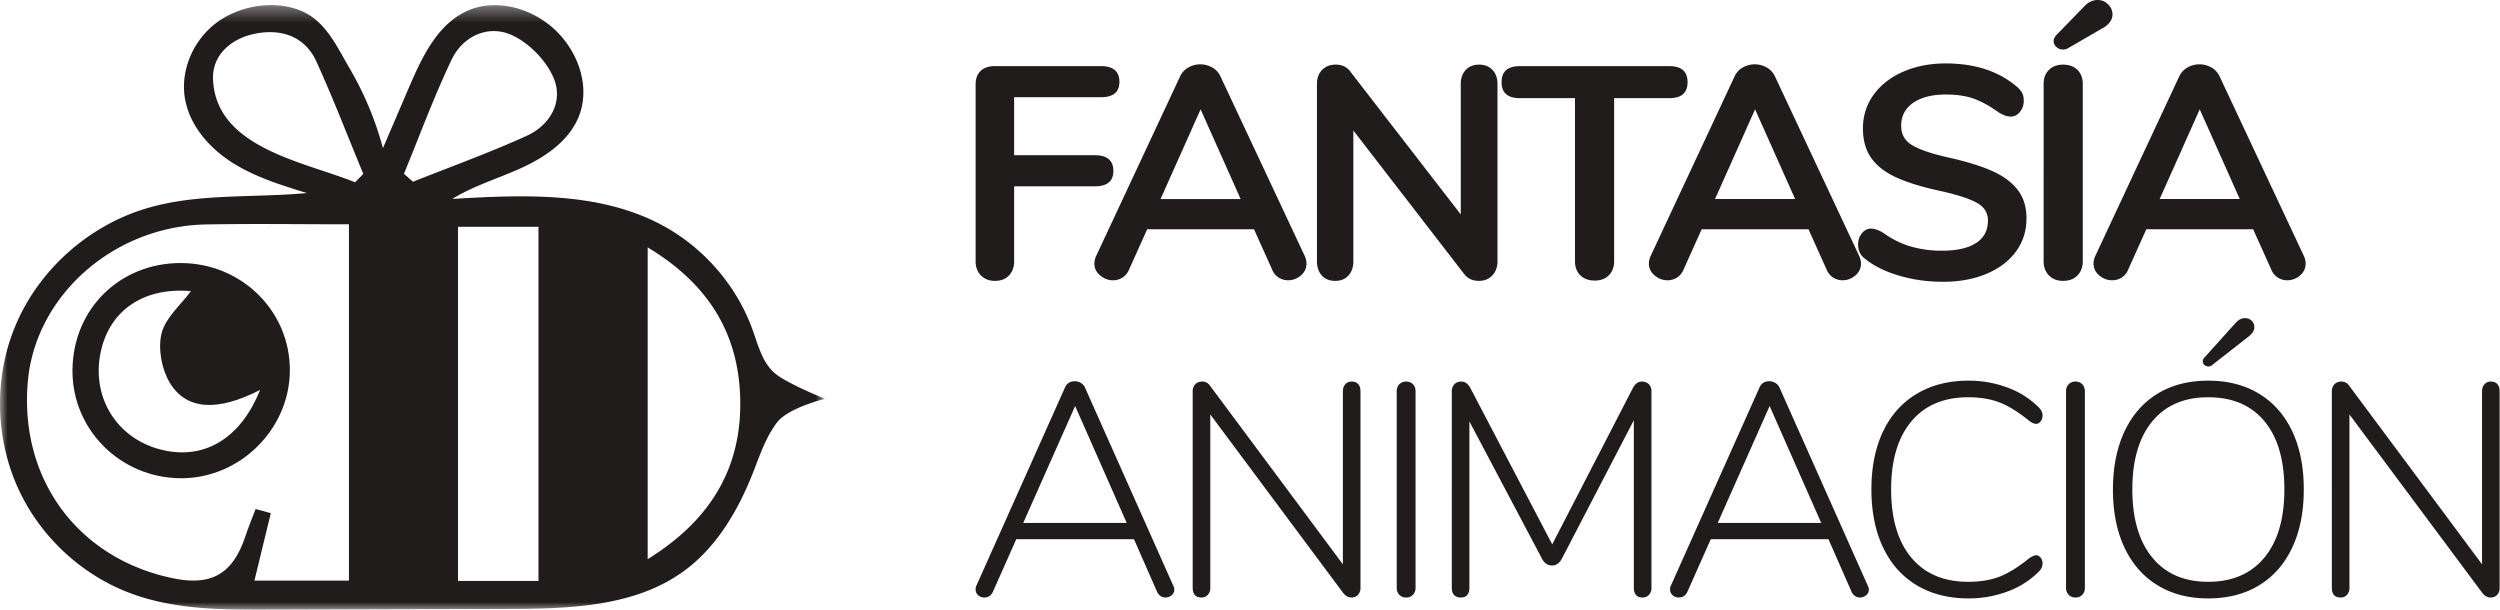
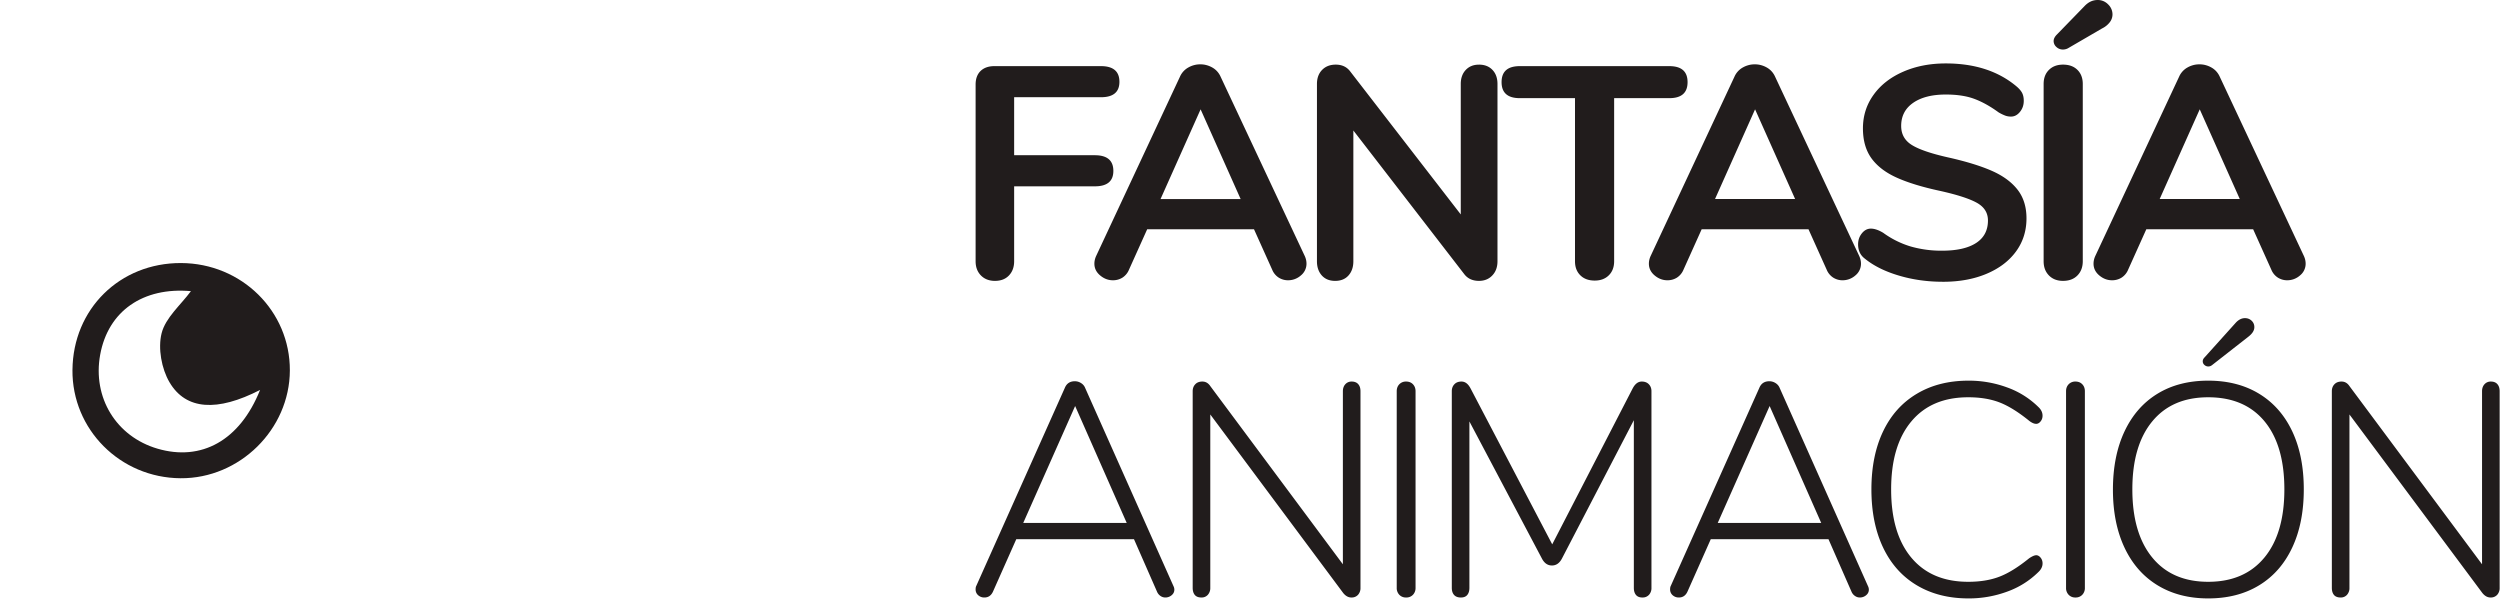
<svg xmlns="http://www.w3.org/2000/svg" xmlns:xlink="http://www.w3.org/1999/xlink" width="164" height="40" viewBox="0 0 164 40">
  <defs>
    <path id="a" d="M0 .334H54.13V40H0z" />
  </defs>
  <g fill="none" fill-rule="evenodd">
    <g>
      <mask id="b" fill="#fff">
        <use xlink:href="#a" />
      </mask>
-       <path fill="#211C1C" d="M26.498 11.404l.597.518c2.487-.993 5.013-1.9 7.448-3.008 1.551-.705 2.412-2.232 1.79-3.76-.477-1.173-1.66-2.384-2.83-2.883-1.503-.64-3.135.099-3.87 1.63-1.17 2.442-2.101 4.997-3.135 7.503zm-3.205.553l.54-.547C22.814 8.95 21.86 6.46 20.755 4.036c-.72-1.579-2.171-2.131-3.836-1.86-1.69.273-3.009 1.398-2.945 3.018.179 4.514 5.973 5.41 9.318 6.763zm19.195 24.724c4.2-2.603 6.196-6.07 6.068-10.59-.119-4.225-2.088-7.47-6.068-9.86v20.45zM30.045 38.11h5.278V14.877h-5.278v23.232zM22.89 14.714c-3.25 0-6.31-.045-9.368.01-6.054.109-11.184 4.647-11.694 10.28-.577 6.39 3.254 11.613 9.477 12.922 2.576.54 3.973-.273 4.804-2.78.197-.592.439-1.17.66-1.755l.996.273-1.075 4.426h6.2V14.714zM34.249.65c.573.2 1.12.488 1.604.844 1.92 1.405 3.014 4.07 2.076 6.245-.66 1.53-2.15 2.552-3.673 3.255-1.524.702-3.162 1.177-4.59 2.055 4.64-.272 9.552-.49 13.66 1.666 2.793 1.466 4.998 3.997 6.054 6.947.382 1.07.678 2.276 1.604 2.943.96.69 3.145 1.556 3.145 1.556s-2.426.582-3.167 1.565c-.741.983-1.127 2.175-1.579 3.317-.975 2.462-2.371 4.853-4.522 6.42-3.247 2.367-7.582 2.474-11.612 2.486L17.764 40c-3.074.01-6.224.006-9.108-1.047-3.056-1.114-5.647-3.408-7.15-6.269-1.828-3.481-2.003-7.773-.464-11.39 1.54-3.616 4.764-6.488 8.559-7.623 3.385-1.012 7.011-.677 10.531-1.008-1.697-.521-3.419-1.053-4.913-2.007-1.493-.954-2.756-2.401-3.075-4.133-.349-1.89.536-3.917 2.096-5.06C15.779.335 18.09-.035 19.854.755c1.536.688 2.268 2.34 3.07 3.71a21.277 21.277 0 0 1 2.197 5.252l1.737-4.048c.865-2.013 1.919-4.218 3.97-5.03C31.916.206 33.135.262 34.25.65z" mask="url(#b)" />
    </g>
    <path fill="#211C1C" d="M17.06 25.58c-2.805 1.442-4.863 1.324-5.939-.501-.526-.892-.767-2.233-.52-3.217.257-1.023 1.259-1.86 1.924-2.763-3.145-.28-5.432 1.31-5.953 4.168-.513 2.813 1.049 5.372 3.764 6.167 2.867.839 5.394-.522 6.725-3.855M4.754 24.27c.033-4.001 3.106-7.028 7.121-7.014 3.977.014 7.155 3.15 7.14 7.047-.015 3.865-3.295 7.098-7.172 7.07-3.957-.028-7.122-3.2-7.09-7.102" />
    <g fill="#211C1C">
      <path d="M65.274 18.426c-.385 0-.693-.119-.926-.357-.232-.237-.348-.548-.348-.93V5.547c0-.383.11-.68.328-.892.22-.211.521-.317.906-.317h6.986c.81 0 1.214.343 1.214 1.03 0 .674-.404 1.01-1.214 1.01h-5.692v3.805h5.294c.81 0 1.214.343 1.214 1.03 0 .674-.404 1.01-1.214 1.01h-5.294v4.914c0 .383-.113.694-.339.931-.225.238-.53.357-.915.357zm20.312-1.644c.08.171.12.343.12.515a.983.983 0 0 1-.369.772 1.259 1.259 0 0 1-.846.317c-.212 0-.411-.056-.597-.168a1.125 1.125 0 0 1-.438-.525l-1.194-2.655h-7.006l-1.195 2.655a1.125 1.125 0 0 1-.437.525 1.17 1.17 0 0 1-.617.168c-.306 0-.584-.105-.836-.317-.253-.211-.379-.469-.379-.772 0-.172.04-.344.12-.515l5.493-11.75a1.28 1.28 0 0 1 .548-.604c.245-.139.507-.208.786-.208s.54.07.786.208c.246.139.428.34.547.604l5.514 11.75zm-9.455-3.725h5.255L78.76 7.172l-2.628 5.885zm20.89-8.817c.371 0 .666.116.885.347.22.23.329.538.329.921v11.63c0 .383-.113.694-.339.931-.225.238-.517.357-.875.357-.425 0-.75-.152-.976-.456L88.78 8.56v8.578c0 .383-.106.694-.318.931-.212.238-.504.357-.876.357-.371 0-.663-.119-.876-.357-.212-.237-.318-.548-.318-.93V5.507c0-.383.113-.69.338-.921.226-.231.524-.347.896-.347.411 0 .73.152.955.456l7.245 9.371V5.508c0-.383.11-.69.329-.921.219-.231.507-.347.866-.347zm7.593 14.166c-.398 0-.713-.115-.945-.347-.233-.23-.349-.538-.349-.92v-10.7h-3.622c-.796 0-1.194-.35-1.194-1.05 0-.7.398-1.05 1.194-1.05h9.812c.797 0 1.195.35 1.195 1.05 0 .7-.398 1.05-1.195 1.05h-3.622v10.7c0 .382-.116.69-.348.92-.233.232-.541.347-.926.347zm17.346-1.624c.08.171.12.343.12.515a.983.983 0 0 1-.368.772 1.259 1.259 0 0 1-.846.317c-.213 0-.412-.056-.597-.168a1.125 1.125 0 0 1-.438-.525l-1.195-2.655h-7.006l-1.194 2.655a1.125 1.125 0 0 1-.438.525 1.17 1.17 0 0 1-.617.168c-.305 0-.584-.105-.836-.317-.252-.211-.378-.469-.378-.772 0-.172.04-.344.12-.515l5.493-11.75a1.28 1.28 0 0 1 .547-.604c.246-.139.508-.208.786-.208.28 0 .541.07.787.208.245.139.428.34.547.604l5.513 11.75zm-9.454-3.725h5.255l-2.628-5.885-2.627 5.885zm14.958 5.428c-1.022 0-1.987-.135-2.896-.406-.91-.27-1.649-.637-2.22-1.1-.305-.224-.457-.54-.457-.95 0-.278.083-.519.249-.724.165-.204.361-.307.587-.307.239 0 .51.093.816.278a5.98 5.98 0 0 0 1.791.891 7.264 7.264 0 0 0 2.07.278c.969 0 1.712-.169 2.23-.506.517-.336.776-.828.776-1.476 0-.502-.243-.888-.727-1.159-.484-.27-1.29-.531-2.418-.782-1.168-.251-2.117-.542-2.846-.872-.73-.33-1.281-.753-1.653-1.268-.371-.515-.557-1.169-.557-1.962 0-.818.232-1.552.697-2.199.464-.647 1.111-1.152 1.94-1.515.83-.364 1.762-.545 2.797-.545 1.897 0 3.443.502 4.638 1.505.172.146.295.288.368.426.073.14.11.314.11.526 0 .277-.084.518-.25.723-.165.204-.361.307-.587.307-.132 0-.255-.02-.368-.06a2.957 2.957 0 0 1-.448-.218c-.544-.396-1.071-.69-1.582-.881-.511-.192-1.138-.288-1.881-.288-.902 0-1.616.182-2.14.545-.524.364-.786.869-.786 1.516 0 .542.232.958.697 1.248.464.29 1.254.562 2.368.813 1.181.264 2.14.558 2.876.881.737.324 1.3.737 1.692 1.238.392.502.587 1.13.587 1.883 0 .819-.228 1.542-.686 2.17-.458.627-1.102 1.115-1.931 1.465-.83.35-1.781.525-2.856.525zm7.872-.059c-.385 0-.693-.119-.926-.357-.232-.237-.348-.548-.348-.93V5.507c0-.383.116-.69.348-.921.233-.231.541-.347.926-.347.398 0 .713.116.945.347.232.23.349.538.349.921v11.63c0 .383-.117.694-.349.931-.232.238-.547.357-.945.357zm.318-15.256a.71.71 0 0 1-.318.08.616.616 0 0 1-.438-.17.517.517 0 0 1-.18-.385c0-.146.074-.291.22-.436l1.811-1.863c.252-.264.537-.396.856-.396a.94.94 0 0 1 .687.287.91.91 0 0 1 .288.664.843.843 0 0 1-.169.495 1.418 1.418 0 0 1-.508.416l-2.249 1.308zm15.476 13.612c.08.171.12.343.12.515a.983.983 0 0 1-.37.772 1.259 1.259 0 0 1-.845.317c-.212 0-.411-.056-.597-.168a1.125 1.125 0 0 1-.438-.525l-1.194-2.655h-7.007l-1.194 2.655a1.125 1.125 0 0 1-.438.525 1.17 1.17 0 0 1-.617.168c-.305 0-.584-.105-.836-.317-.252-.211-.378-.469-.378-.772 0-.172.04-.344.12-.515l5.493-11.75a1.28 1.28 0 0 1 .547-.604c.246-.139.508-.208.787-.208.278 0 .54.07.786.208.245.139.428.34.547.604l5.514 11.75zm-9.455-3.725h5.255l-2.627-5.885-2.628 5.885zM76.977 38.444c.04.079.06.158.06.237 0 .146-.06.268-.179.367a.635.635 0 0 1-.418.148.55.55 0 0 1-.309-.099.633.633 0 0 1-.228-.277l-1.513-3.447h-7.723l-1.532 3.447c-.12.251-.306.376-.558.376a.597.597 0 0 1-.408-.148.49.49 0 0 1-.169-.386c0-.093.013-.166.04-.218l5.812-12.998c.12-.29.338-.436.657-.436.146 0 .282.04.408.12.126.079.215.184.268.316l5.792 12.998zm-9.852-4.141h6.787l-3.383-7.668-3.404 7.668zM88.67 25.03c.186 0 .328.056.428.169.1.112.15.267.15.465v12.898a.658.658 0 0 1-.16.456.557.557 0 0 1-.438.178c-.199 0-.378-.099-.537-.297l-8.718-11.71v11.373a.658.658 0 0 1-.16.456.534.534 0 0 1-.417.178c-.2 0-.345-.056-.438-.168-.093-.112-.14-.267-.14-.466V25.664c0-.185.057-.337.17-.455.112-.12.268-.179.467-.179.213 0 .385.1.518.297l8.698 11.69V25.664c0-.185.053-.337.159-.455a.534.534 0 0 1 .418-.179zm3.573 14.166a.589.589 0 0 1-.448-.178.635.635 0 0 1-.17-.456V25.664c0-.185.057-.337.17-.455a.589.589 0 0 1 .448-.179c.186 0 .335.06.448.179.112.118.169.27.169.455v12.898a.635.635 0 0 1-.17.456.589.589 0 0 1-.447.178zm15.455-14.166c.2 0 .355.06.468.179.113.118.17.27.17.455v12.898a.658.658 0 0 1-.16.456.557.557 0 0 1-.438.178c-.186 0-.325-.056-.418-.168-.093-.112-.14-.267-.14-.466V27.566l-4.717 9.075c-.159.303-.378.455-.656.455-.28 0-.498-.152-.657-.455l-4.757-8.995v10.916c0 .199-.047.354-.14.466-.092.112-.232.168-.418.168-.199 0-.348-.056-.447-.168-.1-.112-.15-.267-.15-.466V25.664c0-.185.057-.337.17-.455.112-.12.268-.179.467-.179.24 0 .438.152.597.456l5.354 10.223 5.275-10.223c.16-.304.358-.456.597-.456zm14.839 13.414c.04.079.06.158.06.237 0 .146-.06.268-.18.367a.635.635 0 0 1-.418.148.55.55 0 0 1-.308-.099.633.633 0 0 1-.23-.277l-1.512-3.447h-7.723l-1.532 3.447c-.12.251-.305.376-.558.376a.597.597 0 0 1-.408-.148.49.49 0 0 1-.169-.386c0-.093.013-.166.04-.218l5.812-12.998c.12-.29.338-.436.657-.436.146 0 .282.04.408.12.126.079.215.184.269.316l5.792 12.998zm-9.853-4.141h6.787l-3.383-7.668-3.404 7.668zm16.45 4.953c-1.3 0-2.43-.287-3.393-.862-.962-.575-1.698-1.4-2.21-2.477-.51-1.076-.766-2.347-.766-3.814 0-1.466.256-2.734.767-3.804.51-1.07 1.247-1.892 2.21-2.466.961-.575 2.092-.862 3.393-.862a7.25 7.25 0 0 1 2.538.446 5.604 5.604 0 0 1 2.04 1.278c.185.171.278.363.278.574 0 .145-.043.27-.13.377-.085.105-.182.158-.288.158-.132 0-.285-.066-.457-.198-.717-.581-1.367-.984-1.951-1.209-.584-.224-1.267-.336-2.05-.336-1.606 0-2.85.528-3.732 1.585-.883 1.056-1.324 2.542-1.324 4.457 0 1.929.441 3.421 1.324 4.478.882 1.057 2.126 1.585 3.732 1.585.783 0 1.466-.112 2.05-.337.584-.224 1.234-.627 1.95-1.208.2-.132.352-.198.458-.198.106 0 .203.053.289.158.086.106.13.231.13.377 0 .211-.094.402-.28.574a5.604 5.604 0 0 1-2.04 1.278 7.25 7.25 0 0 1-2.537.446zm7.017-.06a.589.589 0 0 1-.448-.178.635.635 0 0 1-.17-.456V25.664c0-.185.057-.337.17-.455a.589.589 0 0 1 .448-.179c.186 0 .335.06.448.179.113.118.169.27.169.455v12.898a.635.635 0 0 1-.17.456.589.589 0 0 1-.447.178zm8.708.06c-1.274 0-2.382-.287-3.324-.862-.942-.575-1.665-1.4-2.17-2.477-.504-1.076-.756-2.34-.756-3.794 0-1.466.252-2.737.756-3.814.505-1.076 1.224-1.902 2.16-2.476.935-.575 2.047-.862 3.334-.862s2.402.287 3.344.862c.942.574 1.665 1.396 2.17 2.466.504 1.07.756 2.338.756 3.804 0 1.467-.252 2.738-.757 3.814-.504 1.077-1.227 1.902-2.17 2.477-.941.575-2.056.862-3.343.862zm0-1.09c1.579 0 2.806-.528 3.682-1.585.876-1.057 1.314-2.55 1.314-4.478s-.435-3.417-1.304-4.467c-.87-1.05-2.1-1.575-3.692-1.575-1.58 0-2.803.528-3.672 1.585-.87 1.056-1.304 2.542-1.304 4.457 0 1.916.434 3.405 1.304 4.468.869 1.064 2.093 1.595 3.672 1.595zm.239-14.206a.372.372 0 0 1-.24.08.36.36 0 0 1-.248-.1.31.31 0 0 1-.11-.237c0-.093.04-.179.12-.258l2.05-2.278c.186-.198.385-.297.597-.297.173 0 .319.056.438.168a.56.56 0 0 1 .18.426c0 .211-.127.416-.379.614L145.1 23.96zm18.301 1.07c.186 0 .329.056.428.169.1.112.15.267.15.465v12.898a.658.658 0 0 1-.16.456.557.557 0 0 1-.437.178c-.2 0-.379-.099-.538-.297l-8.718-11.71v11.373a.658.658 0 0 1-.159.456.534.534 0 0 1-.418.178c-.2 0-.345-.056-.438-.168-.093-.112-.14-.267-.14-.466V25.664c0-.185.057-.337.17-.455.113-.12.269-.179.468-.179.212 0 .384.1.517.297l8.698 11.69V25.664c0-.185.053-.337.16-.455a.534.534 0 0 1 .417-.179z" />
    </g>
  </g>
</svg>